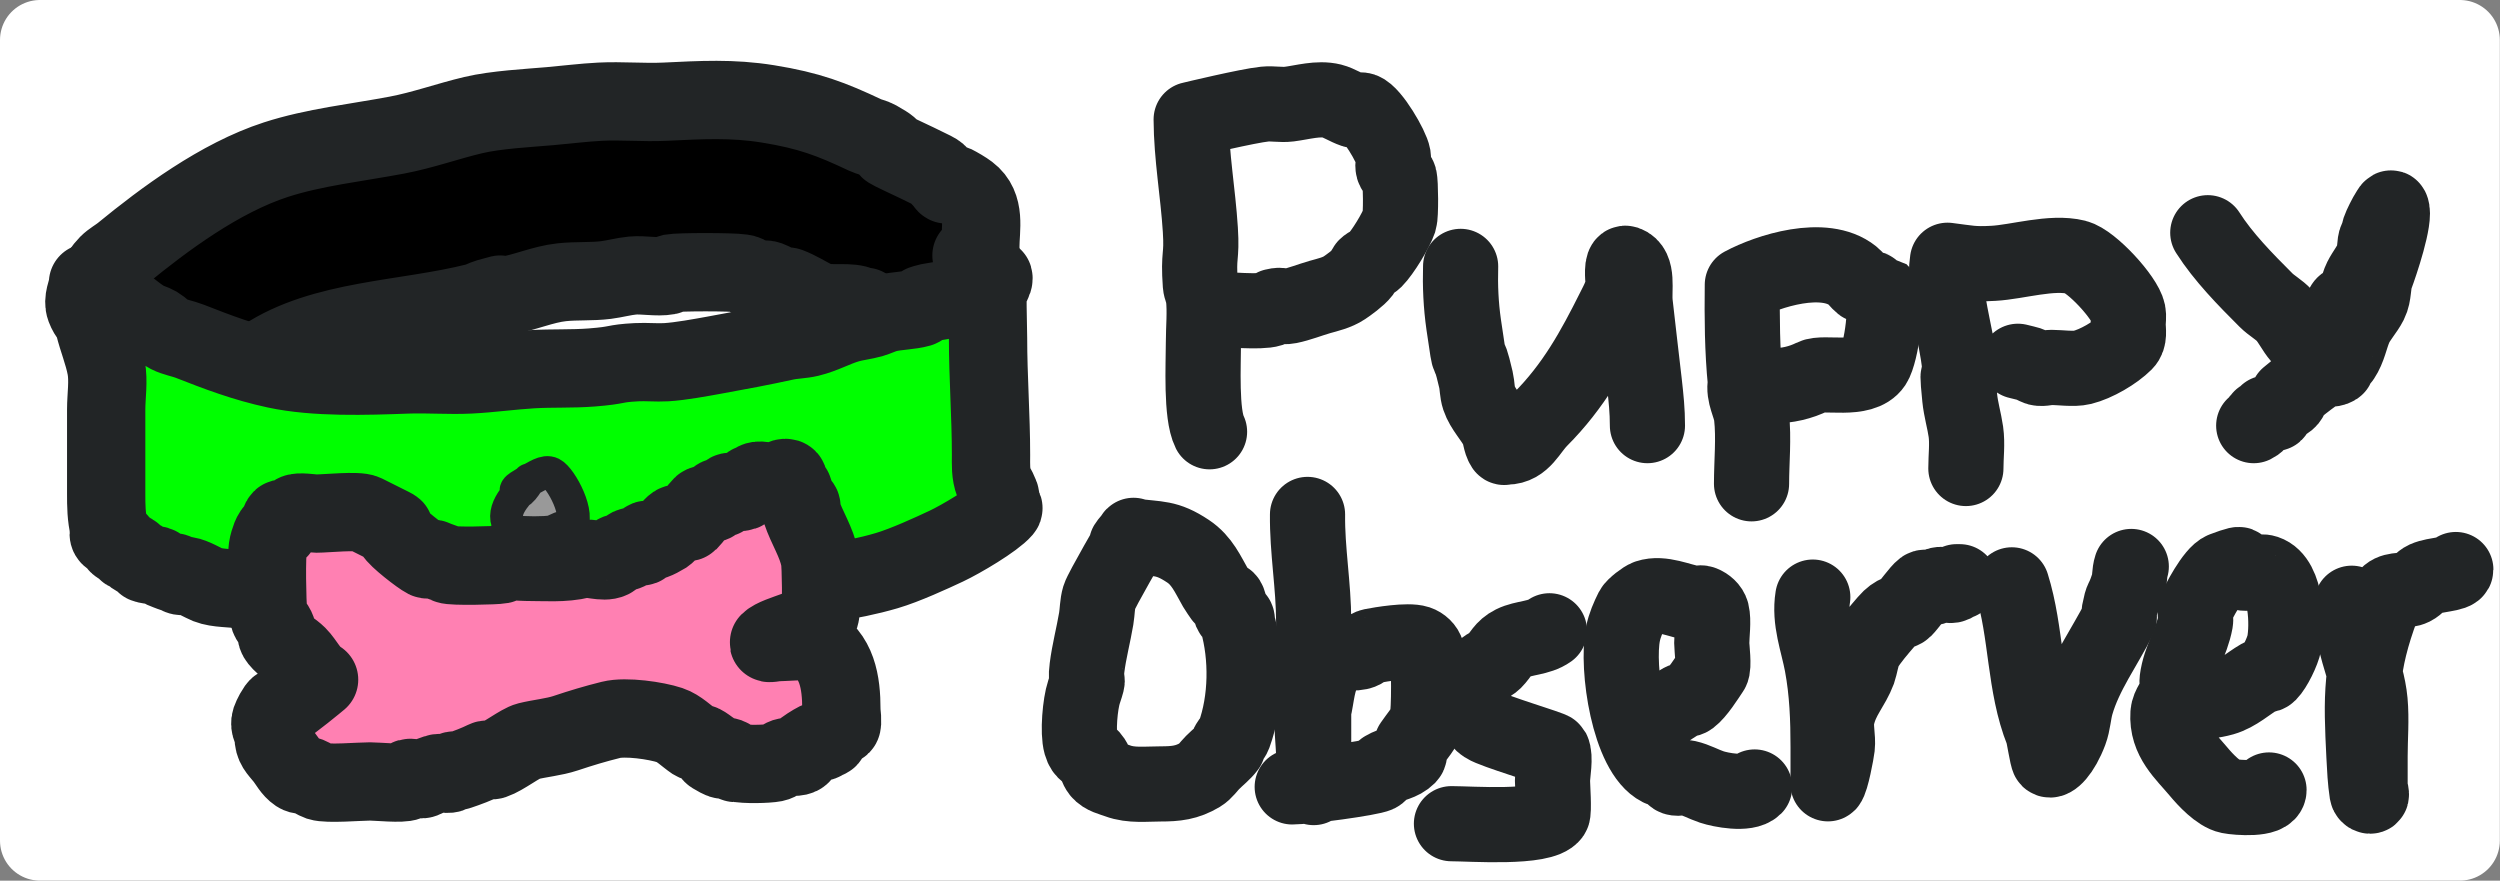
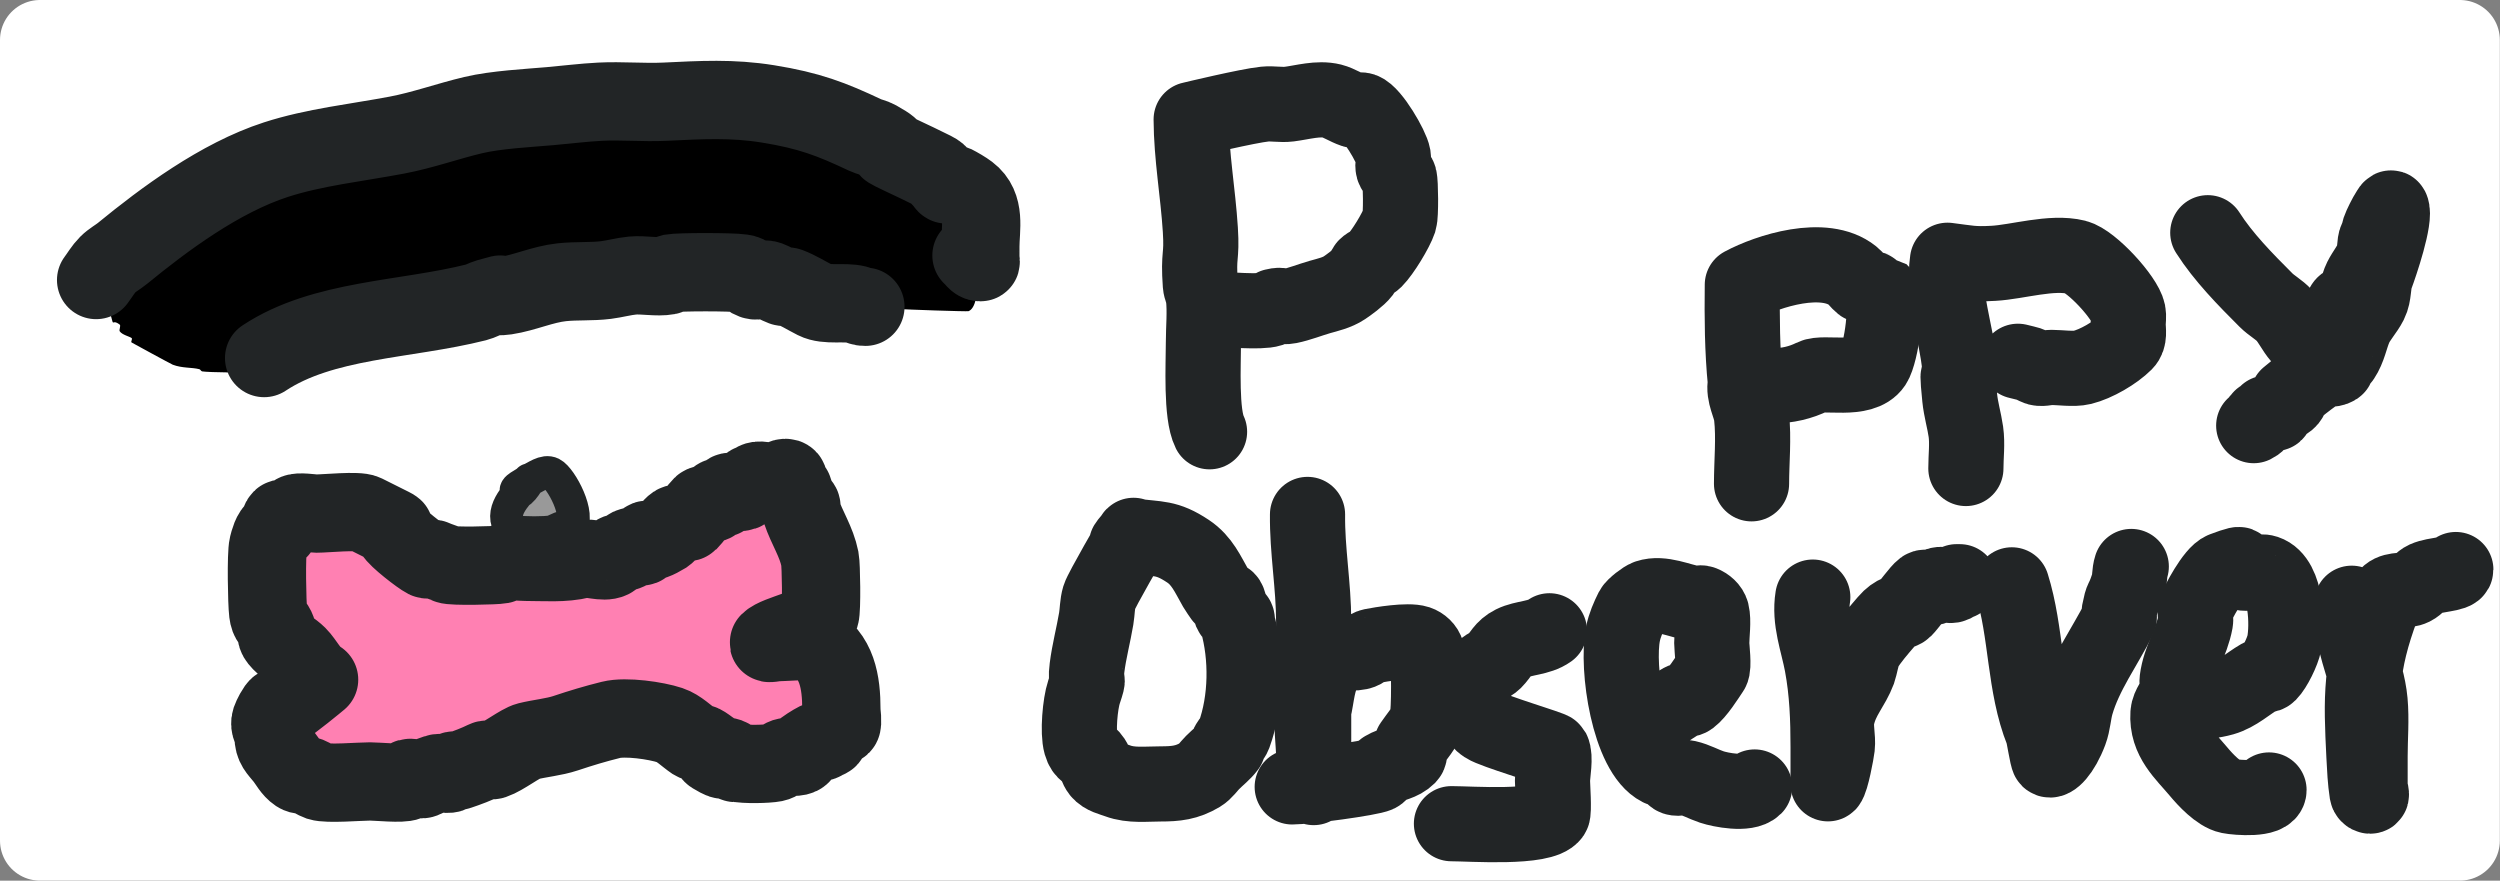
<svg xmlns="http://www.w3.org/2000/svg" xmlns:ns1="http://sodipodi.sourceforge.net/DTD/sodipodi-0.dtd" xmlns:ns2="http://www.inkscape.org/namespaces/inkscape" width="88mm" height="31mm" viewBox="0 0 88 31" version="1.1" id="svg1" ns1:docname="puppy-observer-logo.svg" ns2:version="1.4.2 (ebf0e940d0, 2025-05-08)">
  <rect x="0" y="0" width="88" height="31" fill="#808080" stroke="none" />
  <ns1:namedview id="namedview1" pagecolor="#ffffff" bordercolor="#000000" borderopacity="0.25" ns2:showpageshadow="2" ns2:pageopacity="0.0" ns2:pagecheckerboard="0" ns2:deskcolor="#d1d1d1" ns2:document-units="px" ns2:zoom="1.8314253" ns2:cx="141.69292" ns2:cy="70.436943" ns2:window-width="1504" ns2:window-height="933" ns2:window-x="0" ns2:window-y="0" ns2:window-maximized="1" ns2:current-layer="layer5" />
  <defs id="defs1" />
  <rect style="fill:#ffffff;fill-opacity:1;stroke:#ffffff;stroke-width:2.814;stroke-linecap:round;stroke-linejoin:round;stroke-dasharray:none;stroke-opacity:1" id="rect54" width="85.18" height="28.184" x="1.407" y="1.407" ns2:label="background" />
  <g ns2:label="Collar" ns2:groupmode="layer" id="layer1" transform="matrix(0.288,0,0,0.288,57.293,0.312)">
    <path style="fill:#000000;fill-opacity:1;stroke:none;stroke-width:9.57;stroke-linecap:round;stroke-linejoin:round;stroke-dasharray:none;stroke-opacity:1" d="m -172.776,23.334 c -1.785,0.48 -3.312,1.618 -5.043,2.179 -0.455,0.147 -1.029,0.065 -1.441,0.272 -0.36,0.182 -0.414,0.586 -0.72,0.817 -0.553,0.418 -1.593,0.66 -2.161,1.09 -0.252,0.19 -1.663,3.123 -1.801,3.542 -0.058,0.176 0.107,0.382 0,0.545 -1.328,2.008 -0.049,0.037 -1.441,1.09 -0.335,0.253 0,2.2 0,2.452 0,0.678 -0.175,1.516 0,2.179 0.41,1.55 0.045,0.307 1.081,1.09 0.167,0.126 -0.109,0.653 0,0.817 0.286,0.432 1.203,0.638 1.441,0.817 0.17,0.128 -0.107,0.382 0,0.545 0.008,0.012 4.85,2.651 5.043,2.724 1.163,0.44 2.304,0.308 3.242,0.545 0.161,0.041 0.194,0.247 0.36,0.272 0.787,0.119 5.636,0.214 6.484,0 0.487,-0.123 0.967,-0.366 1.441,-0.545 0.215,-0.081 0.506,0.081 0.72,0 1.172,-0.443 2.558,-1.042 3.602,-1.635 0.272,-0.154 0.417,-0.43 0.72,-0.545 0.215,-0.081 0.493,0.057 0.72,0 0.715,-0.18 1.35,-0.885 2.161,-1.09 0.228,-0.057 0.551,0.128 0.72,0 0.19,-0.144 0.17,-0.401 0.36,-0.545 0.22,-0.166 1.512,-0.472 1.801,-0.545 0.114,-0.029 0.24,0 0.36,0 0.24,-0.182 0.438,-0.402 0.72,-0.545 0.3,-0.151 0.759,0.122 1.081,0 0.304,-0.115 0.417,-0.43 0.72,-0.545 0.443,-0.167 0.971,-0.154 1.441,-0.272 0.434,-0.109 0.995,0.084 1.441,0 1.141,-0.216 2.521,-0.272 3.602,-0.545 0.464,-0.117 0.977,-0.7 1.441,-0.817 0.228,-0.057 0.485,0.036 0.72,0 0.723,0.063 1.174,-0.426 1.801,-0.545 0.833,-0.158 1.673,-0.144 2.522,-0.272 1.215,-0.184 2.387,-0.633 3.602,-0.817 0.471,-0.071 1.101,0.257 1.441,0 0.085,-0.064 -0.085,-0.208 0,-0.272 0.477,-0.361 2.248,0.24 2.882,0 0.447,-0.169 1.299,-0.691 1.801,-0.817 1.405,-0.354 4.55,0.459 5.764,0 0.304,-0.115 0.438,-0.402 0.72,-0.545 0.574,-0.289 2.403,0.362 2.882,0 0.19,-0.144 0.17,-0.401 0.36,-0.545 0.405,-0.306 1.989,0.201 2.522,0 0.304,-0.115 0.405,-0.449 0.72,-0.545 3.414,-1.033 -0.62,1.014 1.441,-0.545 0.259,-0.196 1.721,0 2.161,0 3.602,0 7.205,0 10.807,0 0.734,0 6.637,1.984 7.565,2.452 0.36,0.182 0.775,0.313 1.081,0.545 0.745,0.564 -1.139,-0.022 0.36,0.545 0.383,0.145 1.12,0.03 1.441,0.272 0.085,0.064 -0.085,0.208 0,0.272 0.17,0.128 0.506,-0.081 0.72,0 0.842,0.318 1.682,0.5 2.522,0.817 0.175,0.066 8.145,0.326 8.285,0.272 0.903,-0.341 1.081,-2.337 1.081,-2.997 0,-0.822 0.118,-8.357 0,-8.445 -0.828,-0.626 -0.72,0.071 -0.72,-0.545 0,-0.182 0.107,-0.382 0,-0.545 -0.152,-0.23 -0.532,-0.331 -0.72,-0.545 -0.662,-0.751 -1.482,-1.681 -2.161,-2.452 -0.067,-0.076 0.085,-0.208 0,-0.272 -0.19,-0.144 -0.531,-0.129 -0.72,-0.272 -0.17,-0.128 0.107,-0.382 0,-0.545 -0.263,-0.397 -0.576,-0.436 -0.72,-0.545 -0.085,-0.064 0.085,-0.208 0,-0.272 -0.085,-0.064 -0.275,0.064 -0.36,0 -0.085,-0.064 0.085,-0.208 0,-0.272 -0.085,-0.064 -0.253,0.041 -0.36,0 -0.456,-0.172 -0.657,-0.604 -1.081,-0.817 -0.37,-0.187 -1.021,-0.386 -1.441,-0.545 -1.54,-0.582 -2.49,-1.99 -4.323,-2.452 -0.342,-0.086 -0.731,0.066 -1.081,0 -1.142,-0.216 -1.61,-1.175 -2.522,-1.635 -0.576,-0.29 -1.239,-0.332 -1.801,-0.545 -0.294,-0.111 -3.27,-0.237 -3.602,-0.272 -1.009,-0.109 -2.06,-0.507 -2.882,-0.817 -0.455,-0.172 -1.382,0.211 -1.801,0 -0.283,-0.142 -0.438,-0.402 -0.72,-0.545 -0.292,-0.147 -11.297,0 -12.248,0 -1.321,0 -9.067,-0.249 -9.726,0 -0.152,0.057 -0.199,0.232 -0.36,0.272 -1.402,0.353 -2.862,-0.28 -4.323,0.272 -0.384,0.145 -1.057,-0.145 -1.441,0 -0.761,0.288 -1.095,0.142 -1.441,0.272 -0.42,0.159 -0.661,0.386 -1.081,0.545 -0.217,0.082 -0.914,-0.126 -1.081,0 -0.085,0.064 0.085,0.208 0,0.272 -0.148,0.112 -0.841,0.212 -1.081,0.272 -0.652,-0.164 -0.67,0.441 -1.081,0.545 -0.228,0.057 -0.493,-0.057 -0.72,0 -0.944,0.238 -1.981,1.022 -2.882,1.362 -0.215,0.081 -0.497,-0.067 -0.72,0 -1.774,0.537 -3.21,0.966 -5.043,1.362 -0.516,0.112 -0.92,0.446 -1.441,0.545 -0.349,0.066 -0.739,-0.086 -1.081,0 -0.656,0.165 -1.145,0.38 -1.801,0.545 -0.378,0.095 -1.868,-0.222 -2.161,0 -0.085,0.064 0.085,0.208 0,0.272 -0.195,0.147 -3.612,0.28 -3.963,0.545 -0.085,0.064 0.085,0.208 0,0.272 -0.261,0.198 -2.101,0.658 -2.522,0.817 -0.672,0.254 -1.849,-0.254 -2.522,0 -0.671,0.254 -3.233,0.81 -3.602,1.09 -0.18,0.136 -0.18,0.409 -0.36,0.545 -0.18,0.136 -0.901,-0.136 -1.081,0 -0.085,0.064 0,0.182 0,0.272 -0.841,0.545 -1.681,1.09 -2.522,1.635 z" id="path13" />
-     <path style="fill:#00ff00;fill-opacity:1;stroke:#222526;stroke-width:9.57;stroke-linecap:round;stroke-linejoin:round;stroke-dasharray:none;stroke-opacity:1" d="m -188.142,33.554 c 0.486,0.214 1.092,0.928 1.457,0.642 0.364,-0.285 -1.851,-0.913 -1.457,-0.642 1.117,0.766 2.467,1.404 3.641,2.141 1.18,0.74 2.057,1.638 3.277,2.355 0.429,0.252 1.027,0.39 1.457,0.642 0.55,0.323 0.872,0.769 1.457,1.07 0.736,0.379 1.735,0.537 2.549,0.856 3.39,1.329 6.714,2.603 10.56,3.425 4.861,1.039 11.01,0.826 16.022,0.642 2.531,-0.093 5.119,0.124 7.647,0 2.552,-0.125 5.098,-0.492 7.647,-0.642 2.423,-0.142 4.872,-0.025 7.283,-0.214 3.474,-0.272 2.519,-0.485 5.462,-0.642 1.209,-0.065 2.434,0.071 3.641,0 1.731,-0.102 4.26,-0.573 5.826,-0.856 2.952,-0.534 5.825,-1.07 8.739,-1.712 0.937,-0.207 1.989,-0.202 2.913,-0.428 1.792,-0.439 3.049,-1.217 4.734,-1.712 0.899,-0.264 2.014,-0.378 2.913,-0.642 0.633,-0.186 1.174,-0.473 1.821,-0.642 1.17,-0.306 2.899,-0.317 4.006,-0.642 0.243,-0.071 0.243,-0.285 0.364,-0.428 0.243,-0.071 0.471,-0.164 0.728,-0.214 0.651,-0.128 3.988,-0.632 4.37,-0.856 0.086,-0.05 -0.086,-0.164 0,-0.214 0.153,-0.09 0.872,-0.149 1.092,-0.214 1.667,-0.49 -1.545,0.089 1.092,-0.428 0.23,-0.045 0.511,0.064 0.728,0 0.271,-0.08 1.359,-2.083 0,-1.284 -0.175,0.103 0,6.902 0,7.278 0,4.79 0.364,9.553 0.364,14.341 0,1.184 -0.075,2.263 0.364,3.425 1.362,3.603 -0.488,-1.362 0.728,1.498 0.167,0.393 -0.218,0.901 0,1.284 0.118,0.209 0.599,0.152 0.364,0.428 -1.072,1.26 -5.155,3.666 -6.919,4.495 -1.79,0.842 -5.061,2.344 -7.283,2.997 -4.586,1.348 -9.559,1.902 -14.565,2.355 -1.953,0.177 -3.866,0.498 -5.826,0.642 -2.62,0.192 -5.373,0.085 -8.011,0.214 -5.29,0.259 -0.172,0.12 -4.37,0.428 -1.629,0.12 -3.464,0 -5.098,0 -4.612,0 -9.225,0 -13.837,0 -3.763,0 -7.525,0 -11.288,0 -1.4,0 -2.995,0.115 -4.37,0 -0.269,-0.023 -0.461,-0.188 -0.728,-0.214 -2.516,-0.246 -5.142,-0.218 -7.647,-0.428 -1.241,-0.104 -1.817,-0.427 -2.913,-0.642 -1.449,-0.284 -3.077,-0.136 -4.37,-0.642 -0.509,-0.2 -1.757,-0.954 -2.549,-1.07 -0.236,-0.035 -0.498,0.045 -0.728,0 -0.326,-0.064 -0.421,-0.338 -0.728,-0.428 -0.109,-0.032 -0.243,0 -0.364,0 -0.364,-0.143 -0.742,-0.274 -1.092,-0.428 -0.275,-0.121 -0.421,-0.338 -0.728,-0.428 -0.109,-0.032 -0.243,0 -0.364,0 -0.364,-0.071 -0.773,-0.089 -1.092,-0.214 -0.101,-0.04 0.054,-0.15 0,-0.214 -0.291,-0.342 -1.165,-0.514 -1.457,-0.856 -0.054,-0.064 0.086,-0.164 0,-0.214 -0.192,-0.113 -0.536,-0.101 -0.728,-0.214 -0.086,-0.05 0.054,-0.15 0,-0.214 -0.23,-0.271 -0.807,-0.39 -1.092,-0.642 -0.135,-0.119 0.135,-0.309 0,-0.428 -0.286,-0.252 -0.93,-0.355 -1.092,-0.642 -0.154,-0.271 0.069,-0.574 0,-0.856 -0.353,-1.451 -0.364,-2.804 -0.364,-4.281 0,-3.425 0,-6.85 0,-10.274 0,-1.645 0.312,-3.488 0,-5.137 -0.328,-1.738 -1.043,-3.435 -1.457,-5.137 -0.237,-0.974 -0.687,-1.068 -1.092,-2.141 -0.37,-0.978 0.21,-1.999 0.364,-2.997 z" id="path10" />
    <path style="fill:none;fill-opacity:1;stroke:#222526;stroke-width:9.57;stroke-linecap:round;stroke-linejoin:round;stroke-dasharray:none;stroke-opacity:1" d="m -187.186,33.141 c 0.48,-0.636 0.86,-1.321 1.441,-1.907 0.509,-0.514 1.225,-0.89 1.801,-1.362 5.038,-4.127 11.869,-9.218 18.732,-11.442 4.706,-1.525 9.847,-2.066 14.77,-2.997 3.208,-0.607 6.236,-1.712 9.366,-2.452 2.8,-0.662 6.689,-0.856 9.366,-1.09 2.042,-0.178 4.073,-0.441 6.124,-0.545 2.63,-0.133 5.295,0.124 7.925,0 4.42,-0.209 8.203,-0.442 12.608,0.272 5.02,0.814 7.712,1.84 11.888,3.814 0.455,0.215 1.011,0.301 1.441,0.545 3.351,1.901 -0.416,0.348 2.882,1.907 1.359,0.642 2.631,1.236 3.963,1.907 1.069,0.539 0.477,0.634 1.441,1.362 0.128,0.669 0.765,0.113 1.081,0.272 0.547,0.276 1.324,0.729 1.801,1.09 2.137,1.616 1.441,4.346 1.441,6.538 0,0.545 0,1.09 0,1.635 0,0.091 0.12,0.272 0,0.272 -0.509,0 -0.72,-0.545 -1.081,-0.817" id="path11" />
    <path style="fill:none;fill-opacity:1;stroke:#222526;stroke-width:9.57;stroke-linecap:round;stroke-linejoin:round;stroke-dasharray:none;stroke-opacity:1" d="m -166.652,42.677 c 7.232,-4.779 17.264,-4.625 25.937,-6.811 0.509,-0.128 0.938,-0.402 1.441,-0.545 3.342,-0.948 0.137,0.034 2.161,-0.272 2.303,-0.348 4.474,-1.379 6.845,-1.635 1.773,-0.191 3.638,-0.05 5.404,-0.272 1.078,-0.136 2.161,-0.443 3.242,-0.545 1.319,-0.125 3.028,0.245 4.323,0 0.165,-0.031 0.195,-0.241 0.36,-0.272 0.984,-0.186 7.457,-0.18 8.646,0 1.199,0.181 0.309,0.389 1.441,0.817 0.48,0.182 1.321,-0.182 1.801,0 0.584,0.221 1.189,0.586 1.801,0.817 0.215,0.081 0.506,-0.081 0.72,0 1.133,0.428 2.137,1.077 3.242,1.635 1.39,0.701 3.545,0.167 5.043,0.545 0.55,0.139 0.42,0.272 1.081,0.272" id="path12" />
    <path style="fill:#000000;fill-opacity:1;stroke:none;stroke-width:10;stroke-linecap:round;stroke-linejoin:round;stroke-dasharray:none;stroke-opacity:1" d="m -56.815,81.657 22.916,-8.512" id="path14" />
    <path style="fill:#ff80b2;fill-opacity:1;stroke:#222526;stroke-width:9.57;stroke-linecap:round;stroke-linejoin:round;stroke-dasharray:none;stroke-opacity:1" d="m -159.936,81.984 c -1.154,-0.651 -1.756,-2.083 -2.619,-2.946 -0.7,-0.7 -1.615,-1.118 -2.292,-1.964 -0.547,-0.684 -0.051,-0.757 -0.327,-1.309 -0.487,-0.975 -0.845,-0.867 -0.982,-1.964 -0.145,-1.164 -0.257,-7.155 0,-8.184 0.125,-0.499 0.415,-1.681 0.982,-1.964 0.098,-0.049 0.25,0.077 0.327,0 0.243,-0.243 -0.079,-0.903 0.327,-1.309 0.164,-0.164 0.786,0.131 0.982,0 0.257,-0.171 0.398,-0.484 0.655,-0.655 0.432,-0.288 2.077,0 2.619,0 1.168,0 5.073,-0.41 5.893,0 1.07,0.535 2.196,1.098 3.274,1.637 0.724,0.362 0.102,0.203 0.327,0.655 0.35,0.701 3.232,2.925 3.928,3.274 0.262,0.131 0.72,-0.131 0.982,0 0.563,0.281 1.074,0.373 1.637,0.655 0.508,0.254 5.913,0.127 6.547,0 0.239,-0.048 0.418,-0.268 0.655,-0.327 0.652,-0.163 1.627,0 2.292,0 2.3,0 4.696,0.217 6.875,-0.327 1.042,-0.26 2.661,0.47 3.601,0 0.276,-0.138 0.398,-0.484 0.655,-0.655 0.284,-0.189 0.993,-0.169 1.309,-0.327 0.998,-0.499 -0.599,-0.26 0.982,-0.655 0.318,-0.079 0.751,0.231 0.982,0 0.173,-0.173 0.155,-0.482 0.327,-0.655 0.231,-0.231 0.672,0.104 0.982,0 0.295,-0.098 1.071,-0.496 1.309,-0.655 0.504,-0.336 0.806,-0.974 1.309,-1.309 0.269,-0.18 1.499,-0.189 1.637,-0.327 0.495,-0.495 1.117,-1.445 1.637,-1.964 0.19,-0.19 1.034,-0.19 1.309,-0.327 0.276,-0.138 0.379,-0.517 0.655,-0.655 0.195,-0.098 0.473,0.121 0.655,0 0.257,-0.171 0.398,-0.484 0.655,-0.655 0.146,-0.098 0.799,0 0.982,0 1.416,0 0.963,-0.533 1.637,-0.982 0.182,-0.121 0.46,0.098 0.655,0 0.098,-0.049 -0.098,-0.279 0,-0.327 0.698,-0.349 1.921,0.349 2.619,0 0.206,-0.103 0.97,-0.666 1.309,-0.327 0.169,0.169 0.158,1.14 0.327,1.309 0.077,0.077 0.25,-0.077 0.327,0 0.151,0.151 -0.099,0.784 0,0.982 0.196,0.393 0.786,0.589 0.982,0.982 0.098,0.195 -0.069,0.448 0,0.655 0.705,2.115 1.858,3.723 2.292,5.893 0.138,0.689 0.232,6.178 0,6.875 -0.508,1.524 -5.185,2.238 -6.22,3.274 -0.231,0.231 0.655,0 0.982,0 0.611,0 3.708,-0.274 4.256,0 3.111,1.556 3.601,4.957 3.601,8.184 0,0.31 0.198,1.767 0,1.964 -0.077,0.077 -0.23,-0.049 -0.327,0 -0.33,0.165 -0.275,0.51 -0.982,0.982 -0.203,0.135 -0.109,0.546 -0.327,0.655 -0.195,0.098 -0.46,-0.098 -0.655,0 -0.098,0.049 0.077,0.25 0,0.327 -0.154,0.154 -0.46,-0.098 -0.655,0 -0.495,0.248 -1.567,0.912 -1.964,1.309 -0.077,0.077 0.077,0.25 0,0.327 -0.432,0.432 -1.443,0.154 -1.964,0.327 -0.451,0.15 -0.747,0.542 -1.309,0.655 -0.855,0.171 -3.645,0.234 -4.583,0 -0.593,0.197 -0.609,-0.53 -0.982,-0.655 -1.517,-0.506 0.407,1.095 -1.964,-0.327 -0.209,-0.126 -0.218,-0.436 -0.327,-0.655 -0.327,-0.218 -0.63,-0.479 -0.982,-0.655 -0.254,-0.127 -0.754,-0.176 -0.982,-0.327 -0.923,-0.616 -1.853,-1.6 -2.946,-1.964 -1.695,-0.565 -5.406,-1.104 -7.202,-0.655 -2.005,0.501 -3.603,0.983 -5.565,1.637 -1.414,0.471 -3.134,0.62 -4.583,0.982 -0.953,0.238 -2.99,1.87 -4.256,2.292 -0.311,0.104 -0.689,-0.146 -0.982,0 -1,0.5 -2.181,0.945 -3.274,1.309 -0.207,0.069 -0.46,-0.098 -0.655,0 -0.138,0.069 -0.181,0.279 -0.327,0.327 -0.491,0.164 -1.146,-0.164 -1.637,0 -0.647,0.216 -1.093,0.383 -1.637,0.655 -0.449,0.224 -1.628,-0.336 -1.964,0 -0.077,0.077 0.098,0.279 0,0.327 -0.629,0.314 -3.676,0 -4.583,0 -1.245,0 -5.2,0.34 -6.22,0 -0.371,-0.124 -0.893,-0.488 -1.309,-0.655 -0.418,-0.167 -0.935,-0.078 -1.309,-0.327 -0.73,-0.486 -1.114,-1.31 -1.637,-1.964 -0.785,-0.981 -1.309,-1.351 -1.309,-2.619 0,-0.674 -0.609,-1.118 -0.327,-1.964 0.105,-0.314 0.674,-1.483 0.982,-1.637 0.195,-0.098 0.46,0.098 0.655,0 0.737,-0.368 4.062,-3.108 4.256,-3.274 z" id="path15" />
    <path style="fill:#999999;fill-opacity:1;stroke:#222526;stroke-width:4;stroke-linecap:round;stroke-linejoin:round;stroke-dasharray:none;stroke-opacity:1" d="m -134.354,57.636 c -0.474,0.474 -1.895,0.948 -1.422,1.422 0.474,0.474 1.793,-1.979 1.422,-1.422 -0.816,1.224 -3.224,3.122 -2.559,5.118 0.142,0.425 0.702,1.028 1.137,1.137 0.675,0.169 3.572,0.173 4.265,0 0.43,-0.108 0.991,-0.461 1.422,-0.569 0.152,-0.038 0.749,0.104 0.853,0 1.339,-1.339 -1.105,-5.954 -2.275,-6.539 -0.885,-0.442 -1.934,0.463 -2.843,0.853 z" id="path16" />
  </g>
  <g ns2:groupmode="layer" id="layer5" ns2:label="Text">
    <path style="opacity:1;fill:none;stroke:#222526;stroke-width:2.646;stroke-linecap:round;stroke-linejoin:round;stroke-dasharray:none;stroke-opacity:1" d="m 42.576,15.198 c -0.309,-0.618 -0.216,-2.362 -0.216,-3.126 0,-0.529 0.058,-1.092 0,-1.617 -0.016,-0.147 -0.097,-0.283 -0.108,-0.431 -0.081,-1.132 0.065,-0.905 0,-1.94 -0.081,-1.293 -0.318,-2.583 -0.323,-3.88 0.004,-8.125e-4 1.996,-0.48 2.587,-0.539 0.286,-0.029 0.577,0.036 0.862,0 0.474,-0.059 1.024,-0.229 1.509,-0.108 0.239,0.06 0.512,0.242 0.755,0.323 0.102,0.034 0.221,-0.034 0.323,0 0.337,0.112 1.022,1.283 1.078,1.617 0.024,0.142 -0.039,0.293 0,0.431 0.036,0.125 0.18,0.199 0.216,0.323 0.048,0.169 0.057,1.337 0,1.509 -0.117,0.351 -0.591,1.13 -0.862,1.401 -0.092,0.092 -0.232,0.124 -0.323,0.216 -0.057,0.057 -0.06,0.151 -0.108,0.216 -0.135,0.18 -0.501,0.442 -0.647,0.539 -0.256,0.171 -0.583,0.244 -0.862,0.323 -0.332,0.095 -0.728,0.253 -1.078,0.323 -0.299,0.06 -0.18,-0.09 -0.539,0 -0.049,0.012 -0.06,0.092 -0.108,0.108 -0.364,0.121 -1.567,0 -2.048,0" id="path8" />
-     <path style="opacity:1;fill:none;stroke:#222526;stroke-width:2.646;stroke-linecap:round;stroke-linejoin:round;stroke-dasharray:none;stroke-opacity:1" d="m 51.414,9.377 c -0.02,0.689 0.01,1.362 0.108,2.048 0.271,1.898 0.099,0.503 0.431,1.94 0.049,0.213 0.039,0.439 0.108,0.647 0.129,0.387 0.47,0.725 0.647,1.078 0.102,0.203 0.09,0.458 0.216,0.647 0.02,0.03 0.072,0 0.108,0 0.594,0 0.8,-0.584 1.186,-0.97 1.178,-1.178 1.883,-2.473 2.587,-3.88 0.161,-0.321 0.323,-0.6 0.323,-0.97 0,-0.087 -0.07,-0.706 0.108,-0.647 0.455,0.152 0.272,0.925 0.323,1.401 0.1,0.935 0.22,1.868 0.323,2.802 0.061,0.545 0.108,0.984 0.108,1.509" id="path9" />
    <path style="opacity:1;fill:none;stroke:#222526;stroke-width:2.646;stroke-linecap:round;stroke-linejoin:round;stroke-dasharray:none;stroke-opacity:1" d="m 61.654,17.03 c 0,-0.774 0.086,-1.602 0,-2.371 -0.044,-0.399 -0.301,-0.762 -0.216,-1.186 -0.114,-1.145 -0.121,-2.298 -0.108,-3.449 0.91,-0.488 2.885,-1.12 3.88,-0.323 0.119,0.095 0.204,0.228 0.323,0.323 0.103,0.082 0.646,0.215 0.647,0.216 0.319,0.319 0.039,2.204 -0.216,2.587 -0.417,0.626 -1.767,0.237 -2.156,0.431 -0.421,0.211 -0.901,0.323 -1.401,0.323" id="path17" />
    <path style="opacity:1;fill:none;stroke:#222526;stroke-width:2.646;stroke-linecap:round;stroke-linejoin:round;stroke-dasharray:none;stroke-opacity:1" d="m 69.199,16.491 c 0,-0.422 0.059,-0.878 0,-1.293 -0.056,-0.39 -0.176,-0.788 -0.216,-1.186 -0.18,-1.796 0.12,0.24 0,-1.078 -0.115,-1.26 -0.613,-2.479 -0.431,-3.773 0.742,0.093 0.894,0.148 1.617,0.108 0.848,-0.047 2.052,-0.43 2.91,-0.216 0.544,0.136 1.731,1.434 1.832,1.94 0.028,0.141 0,0.287 0,0.431 0,0.204 0.064,0.475 -0.108,0.647 -0.356,0.356 -1.014,0.739 -1.509,0.862 -0.292,0.073 -0.799,0 -1.078,0 -0.18,0 -0.378,0.08 -0.539,0 -0.279,-0.139 -0.204,-0.105 -0.647,-0.216" id="path18" />
    <path style="opacity:1;fill:none;stroke:#222526;stroke-width:2.646;stroke-linecap:round;stroke-linejoin:round;stroke-dasharray:none;stroke-opacity:1" d="m 77.714,8.192 c 0.549,0.861 1.325,1.648 2.048,2.371 0.198,0.198 0.457,0.332 0.647,0.539 0.209,0.228 0.335,0.522 0.539,0.755 0.248,0.283 0.216,-0.044 0.216,0.216 0.395,-0.287 0.84,-0.517 1.186,-0.862 0.105,-0.105 0.053,-0.294 0.108,-0.431 0.089,-0.223 0.253,-0.003 0.323,-0.108 0.17,-0.255 0.186,-0.588 0.323,-0.862 0.131,-0.261 0.321,-0.479 0.431,-0.755 0.064,-0.159 0.036,-0.503 0.108,-0.647 0.023,-0.045 0.092,-0.06 0.108,-0.108 0.023,-0.068 -0.023,-0.147 0,-0.216 0.049,-0.146 0.231,-0.508 0.323,-0.647 0.028,-0.042 0.085,-0.153 0.108,-0.108 0.169,0.337 -0.405,2.014 -0.539,2.371 -0.125,0.333 -0.056,0.651 -0.216,0.97 -0.146,0.291 -0.411,0.564 -0.539,0.862 -0.154,0.358 -0.206,0.739 -0.431,1.078 -0.056,0.085 -0.17,0.125 -0.216,0.216 -0.016,0.032 0.03,0.088 0,0.108 -0.177,0.118 -0.409,0.021 -0.539,0.108 -0.266,0.178 -0.621,0.445 -0.862,0.647 -0.714,0.595 -0.048,-0.011 -0.216,0.323 -0.089,0.179 -0.309,0.201 -0.431,0.323 -0.057,0.057 -0.051,0.159 -0.108,0.216 -0.054,0.054 -0.269,-0.054 -0.323,0 -0.025,0.025 0.025,0.082 0,0.108 -0.025,0.025 -0.076,-0.016 -0.108,0 -0.227,0.114 -0.029,0.176 -0.323,0.323" id="path19" />
    <path style="opacity:1;fill:none;stroke:#222526;stroke-width:2.646;stroke-linecap:round;stroke-linejoin:round;stroke-dasharray:none;stroke-opacity:1" d="m 39.881,18.863 c -0.072,0.144 -0.359,0.359 -0.216,0.431 0.144,0.072 0.295,-0.571 0.216,-0.431 -0.011,0.019 -1.11,1.904 -1.186,2.156 -0.073,0.243 -0.066,0.504 -0.108,0.755 -0.094,0.561 -0.254,1.168 -0.323,1.725 -0.088,0.705 0.126,0.162 -0.108,0.862 -0.137,0.41 -0.227,1.416 -0.108,1.832 0.098,0.343 0.261,0.283 0.431,0.539 0.089,0.134 0.115,0.306 0.216,0.431 0.151,0.188 0.421,0.239 0.647,0.323 0.475,0.178 1.014,0.108 1.509,0.108 0.543,0 0.929,-0.04 1.401,-0.323 0.174,-0.105 0.287,-0.287 0.431,-0.431 0.18,-0.18 0.387,-0.336 0.539,-0.539 0.022,-0.029 -0.016,-0.076 0,-0.108 0.058,-0.116 0.171,-0.202 0.216,-0.323 0.442,-1.215 0.461,-2.752 0.108,-3.988 0.054,-0.191 -0.167,-0.203 -0.216,-0.323 -0.055,-0.138 -0.032,-0.304 -0.108,-0.431 -0.041,-0.069 -0.144,-0.072 -0.216,-0.108 -0.072,-0.108 -0.151,-0.211 -0.216,-0.323 -0.277,-0.485 -0.477,-0.965 -0.97,-1.293 -0.767,-0.511 -1.042,-0.411 -1.94,-0.539 z" id="path20" />
    <path style="opacity:1;fill:none;stroke:#222526;stroke-width:2.646;stroke-linecap:round;stroke-linejoin:round;stroke-dasharray:none;stroke-opacity:1" d="m 46.025,18.108 c -0.015,1.267 0.216,2.51 0.216,3.773 0,0.826 0,1.653 0,2.479 0,1.114 0,2.228 0,3.341 0,0.108 0,-0.216 0,-0.323 0,-0.252 0,-0.503 0,-0.755 0,-0.485 -0.118,-1.143 0,-1.617 0.119,-0.477 0.133,-1.111 0.431,-1.509 0.12,-0.16 0.369,-0.346 0.539,-0.431 0.496,-0.248 0.143,-0.007 0.647,-0.108 0.158,-0.032 0.274,-0.184 0.431,-0.216 0.307,-0.061 1.274,-0.222 1.617,-0.108 0.145,0.048 0.286,0.175 0.323,0.323 0.075,0.299 0.082,2.083 0,2.371 -0.087,0.305 -0.371,0.61 -0.539,0.862 -0.053,0.079 -0.046,0.37 -0.108,0.431 -0.267,0.267 -0.565,0.253 -0.862,0.431 -0.087,0.052 -0.125,0.17 -0.216,0.216 -0.257,0.129 -2.534,0.431 -3.018,0.431" id="path21" />
    <path style="opacity:1;fill:none;stroke:#222526;stroke-width:2.646;stroke-linecap:round;stroke-linejoin:round;stroke-dasharray:none;stroke-opacity:1" d="m 54.54,22.204 c -0.372,0.268 -0.909,0.239 -1.293,0.431 -0.358,0.179 -0.403,0.403 -0.647,0.647 -0.132,0.132 -0.316,0.151 -0.431,0.323 -0.371,0.557 -0.573,1.487 0.108,1.94 0.295,0.196 2.336,0.793 2.371,0.862 0.121,0.241 0,0.824 0,1.078 0,0.149 0.065,1.089 0,1.186 -0.341,0.512 -2.888,0.323 -3.557,0.323" id="path22" />
    <path style="opacity:1;fill:none;stroke:#222526;stroke-width:2.646;stroke-linecap:round;stroke-linejoin:round;stroke-dasharray:none;stroke-opacity:1" d="m 57.451,25.546 c 1.586,-0.635 0.577,-0.145 1.725,-0.862 0.096,-0.06 0.232,-0.04 0.323,-0.108 0.257,-0.193 0.566,-0.687 0.755,-0.97 0.089,-0.134 0,-0.807 0,-0.97 0,-0.294 0.073,-0.788 0,-1.078 -0.037,-0.148 -0.182,-0.267 -0.323,-0.323 -0.1,-0.04 -0.217,0.018 -0.323,0 -0.486,-0.081 -1.106,-0.386 -1.617,-0.216 -0.13,0.043 -0.48,0.314 -0.539,0.431 -0.137,0.275 -0.263,0.561 -0.323,0.862 -0.238,1.19 0.206,4.199 1.293,4.743 0.102,0.051 0.226,0.049 0.323,0.108 0.087,0.052 0.119,0.183 0.216,0.216 0.136,0.045 0.291,-0.031 0.431,0 0.3,0.067 0.571,0.226 0.862,0.323 0.316,0.105 1.228,0.281 1.509,0" id="path23" />
    <path style="opacity:1;fill:none;stroke:#222526;stroke-width:2.646;stroke-linecap:round;stroke-linejoin:round;stroke-dasharray:none;stroke-opacity:1" d="m 63.81,21.018 c -0.134,0.827 0.176,1.584 0.323,2.371 0.181,0.967 0.216,1.932 0.216,2.91 0,0.287 0,0.575 0,0.862 0,0.292 -0.015,0.446 0,0.431 0.12,-0.12 0.305,-1.131 0.323,-1.293 0.04,-0.357 -0.081,-0.728 0,-1.078 0.159,-0.69 0.525,-1.004 0.755,-1.617 0.04,-0.106 0.134,-0.624 0.216,-0.755 0.217,-0.347 0.488,-0.659 0.755,-0.97 0.33,-0.385 0.52,-0.304 0.647,-0.431 0.149,-0.149 0.488,-0.636 0.647,-0.755 0.086,-0.065 0.226,0.032 0.323,0 0.076,-0.025 0.139,-0.082 0.216,-0.108 0.157,-0.052 0.393,0.073 0.539,0 0.266,-0.133 -0.037,-0.108 0.216,-0.108" id="path24" />
    <path style="opacity:1;fill:none;stroke:#222526;stroke-width:2.646;stroke-linecap:round;stroke-linejoin:round;stroke-dasharray:none;stroke-opacity:1" d="m 70.816,20.587 c 0.529,1.684 0.422,3.535 1.078,5.174 0.052,0.131 0.162,0.916 0.216,0.97 0.111,0.111 0.478,-0.234 0.755,-0.97 0.116,-0.31 0.125,-0.652 0.216,-0.97 0.309,-1.083 1.017,-2.034 1.509,-3.018 0.032,-0.064 -0.014,-0.145 0,-0.216 0.129,-0.646 0.086,-0.258 0.323,-0.97 0.067,-0.201 0.034,-0.424 0.108,-0.647" id="path25" />
    <path style="opacity:1;fill:none;stroke:#222526;stroke-width:2.646;stroke-linecap:round;stroke-linejoin:round;stroke-dasharray:none;stroke-opacity:1" d="m 76.313,25.114 c 0.287,-0.108 0.567,-0.241 0.862,-0.323 0.353,-0.098 0.726,-0.115 1.078,-0.216 0.488,-0.139 0.869,-0.512 1.293,-0.755 0.099,-0.056 0.243,-0.027 0.323,-0.108 0.195,-0.195 0.477,-0.769 0.539,-1.078 0.118,-0.59 0.101,-2.23 -0.647,-2.479 -0.259,-0.086 -0.604,0.086 -0.862,0 -0.368,-0.123 0.412,-0.505 -0.647,-0.108 -0.343,0.129 -0.895,1.194 -0.97,1.401 -0.049,0.135 0.026,0.29 0,0.431 -0.136,0.748 -0.555,1.312 -0.647,2.048 -0.018,0.143 0.038,0.292 0,0.431 -0.072,0.264 -0.305,0.481 -0.323,0.755 -0.061,0.922 0.573,1.442 1.078,2.048 0.235,0.282 0.701,0.787 1.078,0.862 0.294,0.059 1.401,0.138 1.401,-0.216" id="path26" />
    <path style="opacity:1;fill:none;stroke:#222526;stroke-width:2.646;stroke-linecap:round;stroke-linejoin:round;stroke-dasharray:none;stroke-opacity:1" d="m 82.78,21.234 c -0.115,1.203 0.54,2.27 0.647,3.449 0.058,0.633 0,1.304 0,1.94 0,0.359 0,0.719 0,1.078 0,0.108 0.108,0.323 0,0.323 -0.051,0 -0.1,-0.058 -0.108,-0.108 -0.066,-0.428 -0.086,-0.861 -0.108,-1.293 -0.104,-2.083 -0.143,-3.175 0.647,-5.282 0.056,-0.15 0.092,-0.328 0.216,-0.431 0.228,-0.19 0.597,-0.083 0.862,-0.216 0.161,-0.08 0.268,-0.249 0.431,-0.323 0.349,-0.158 1.078,-0.152 1.078,-0.323" id="path27" />
  </g>
</svg>